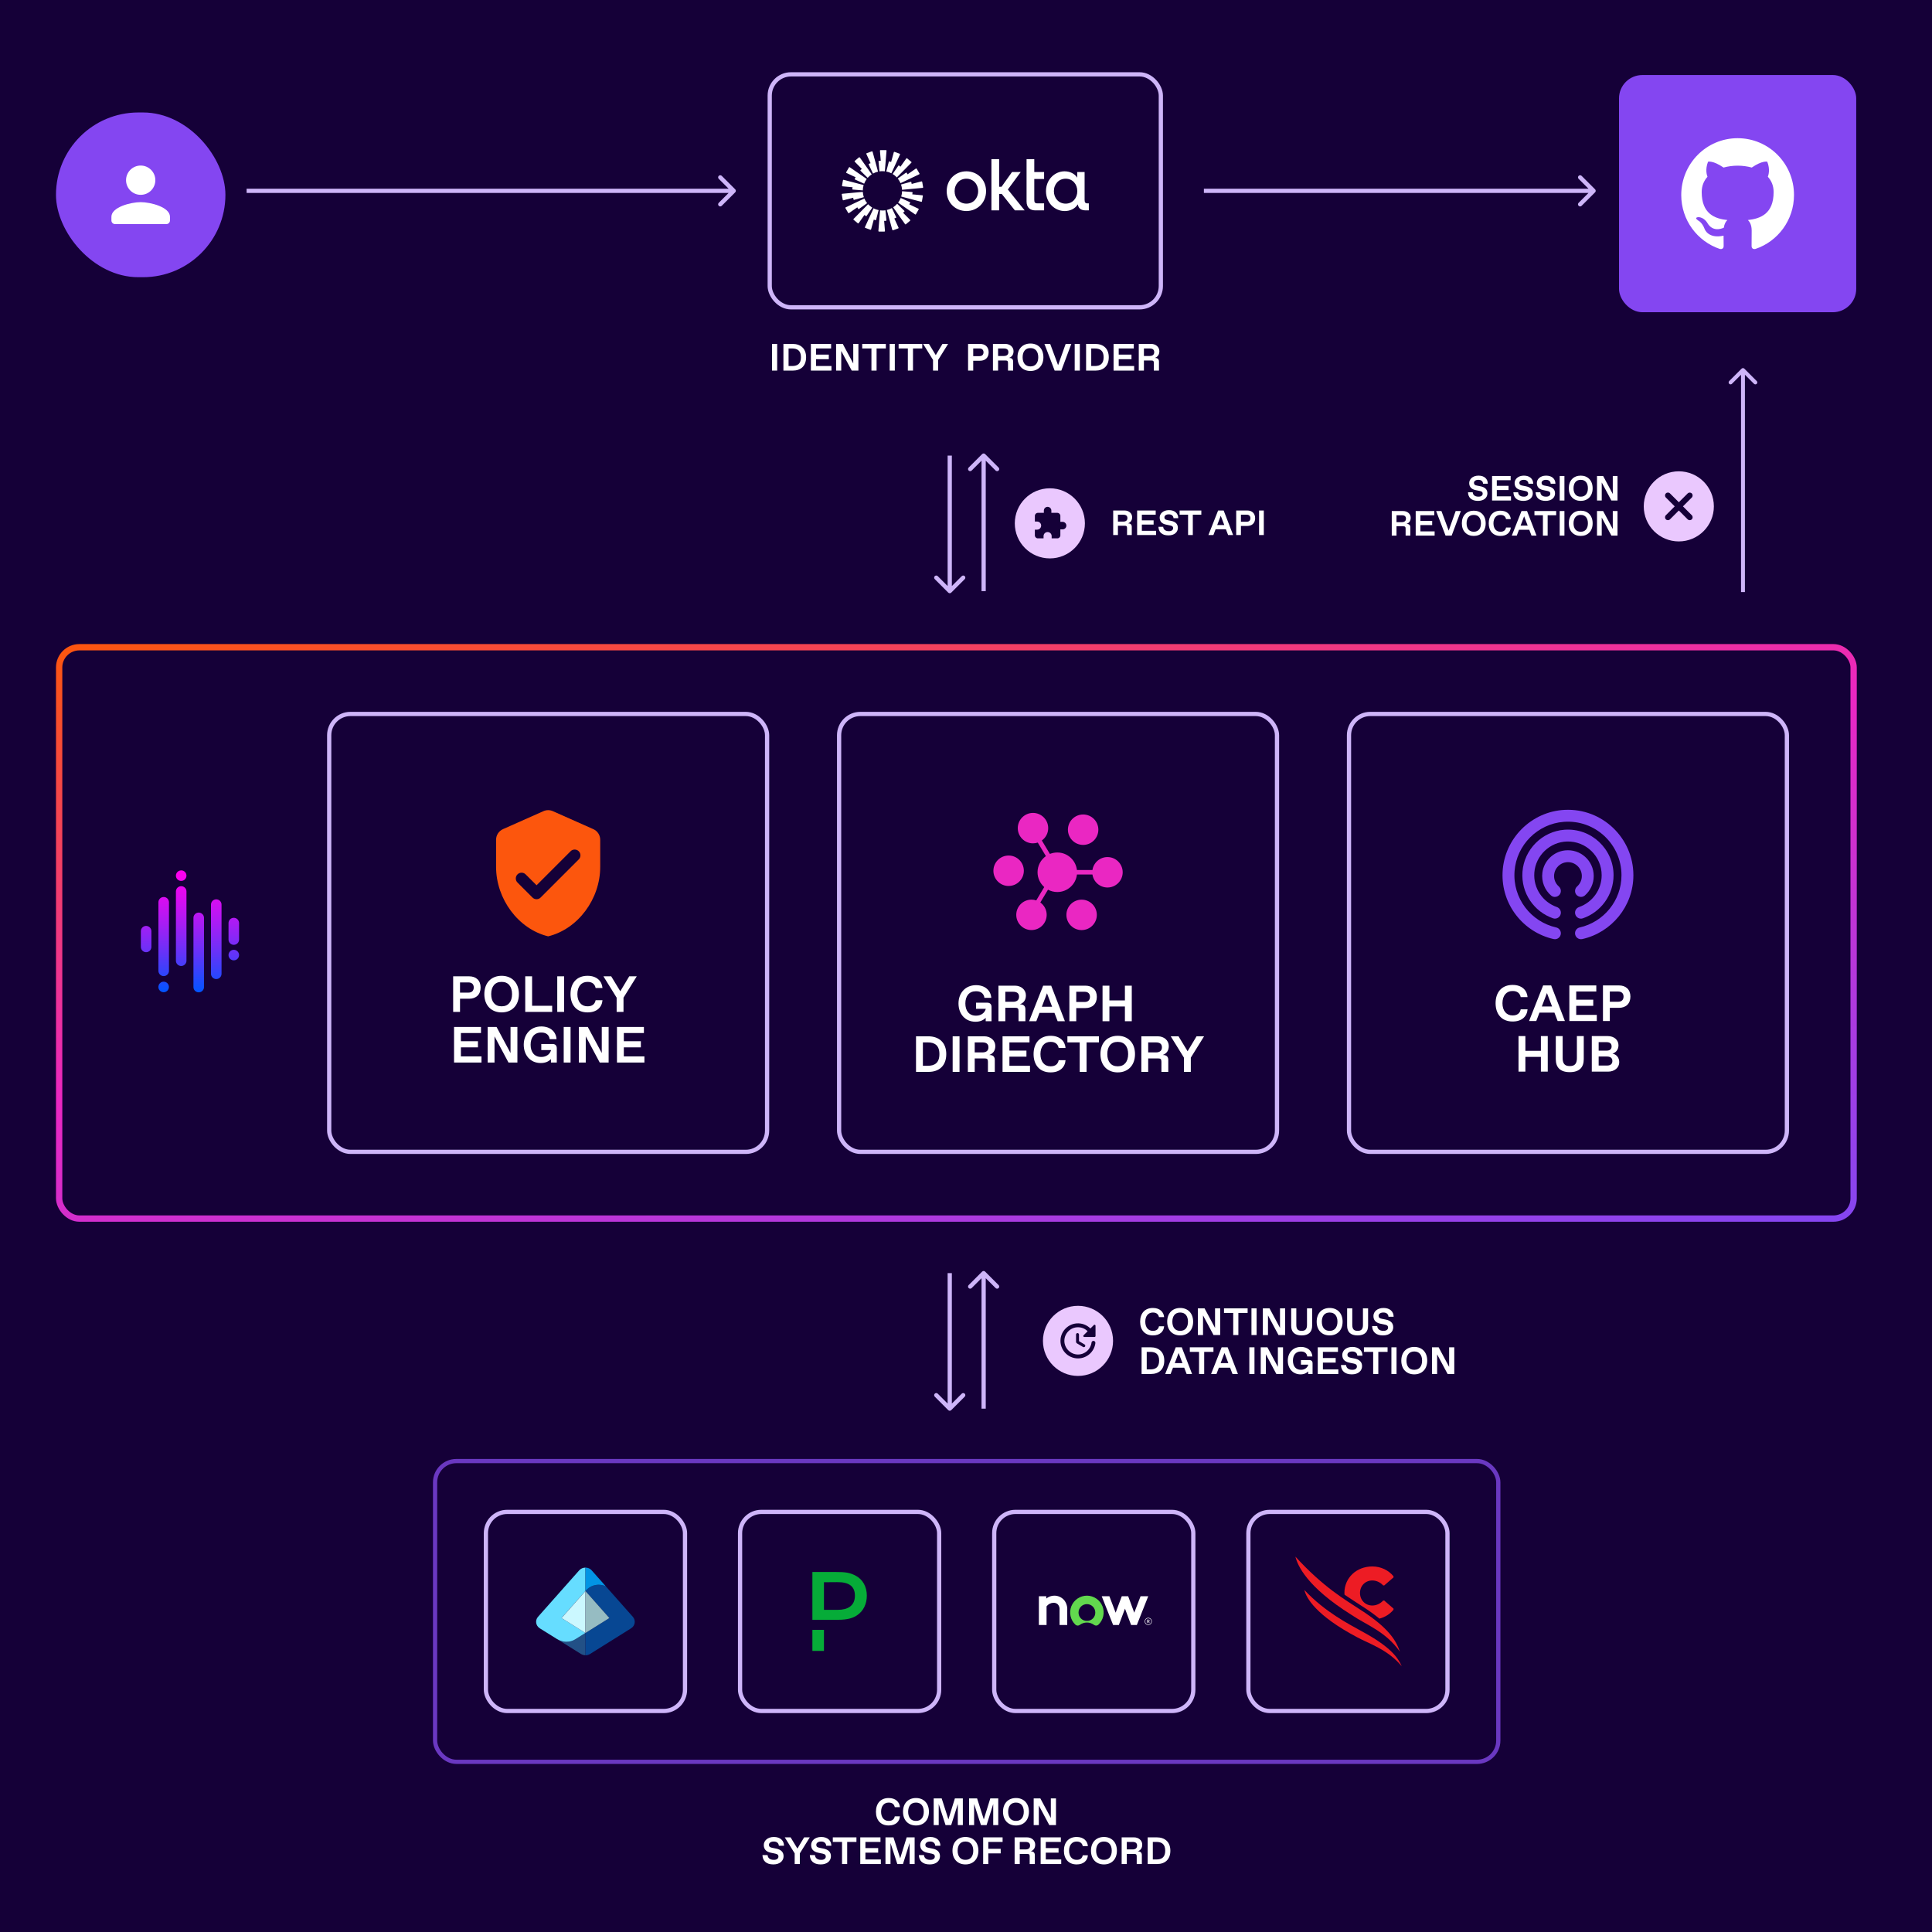
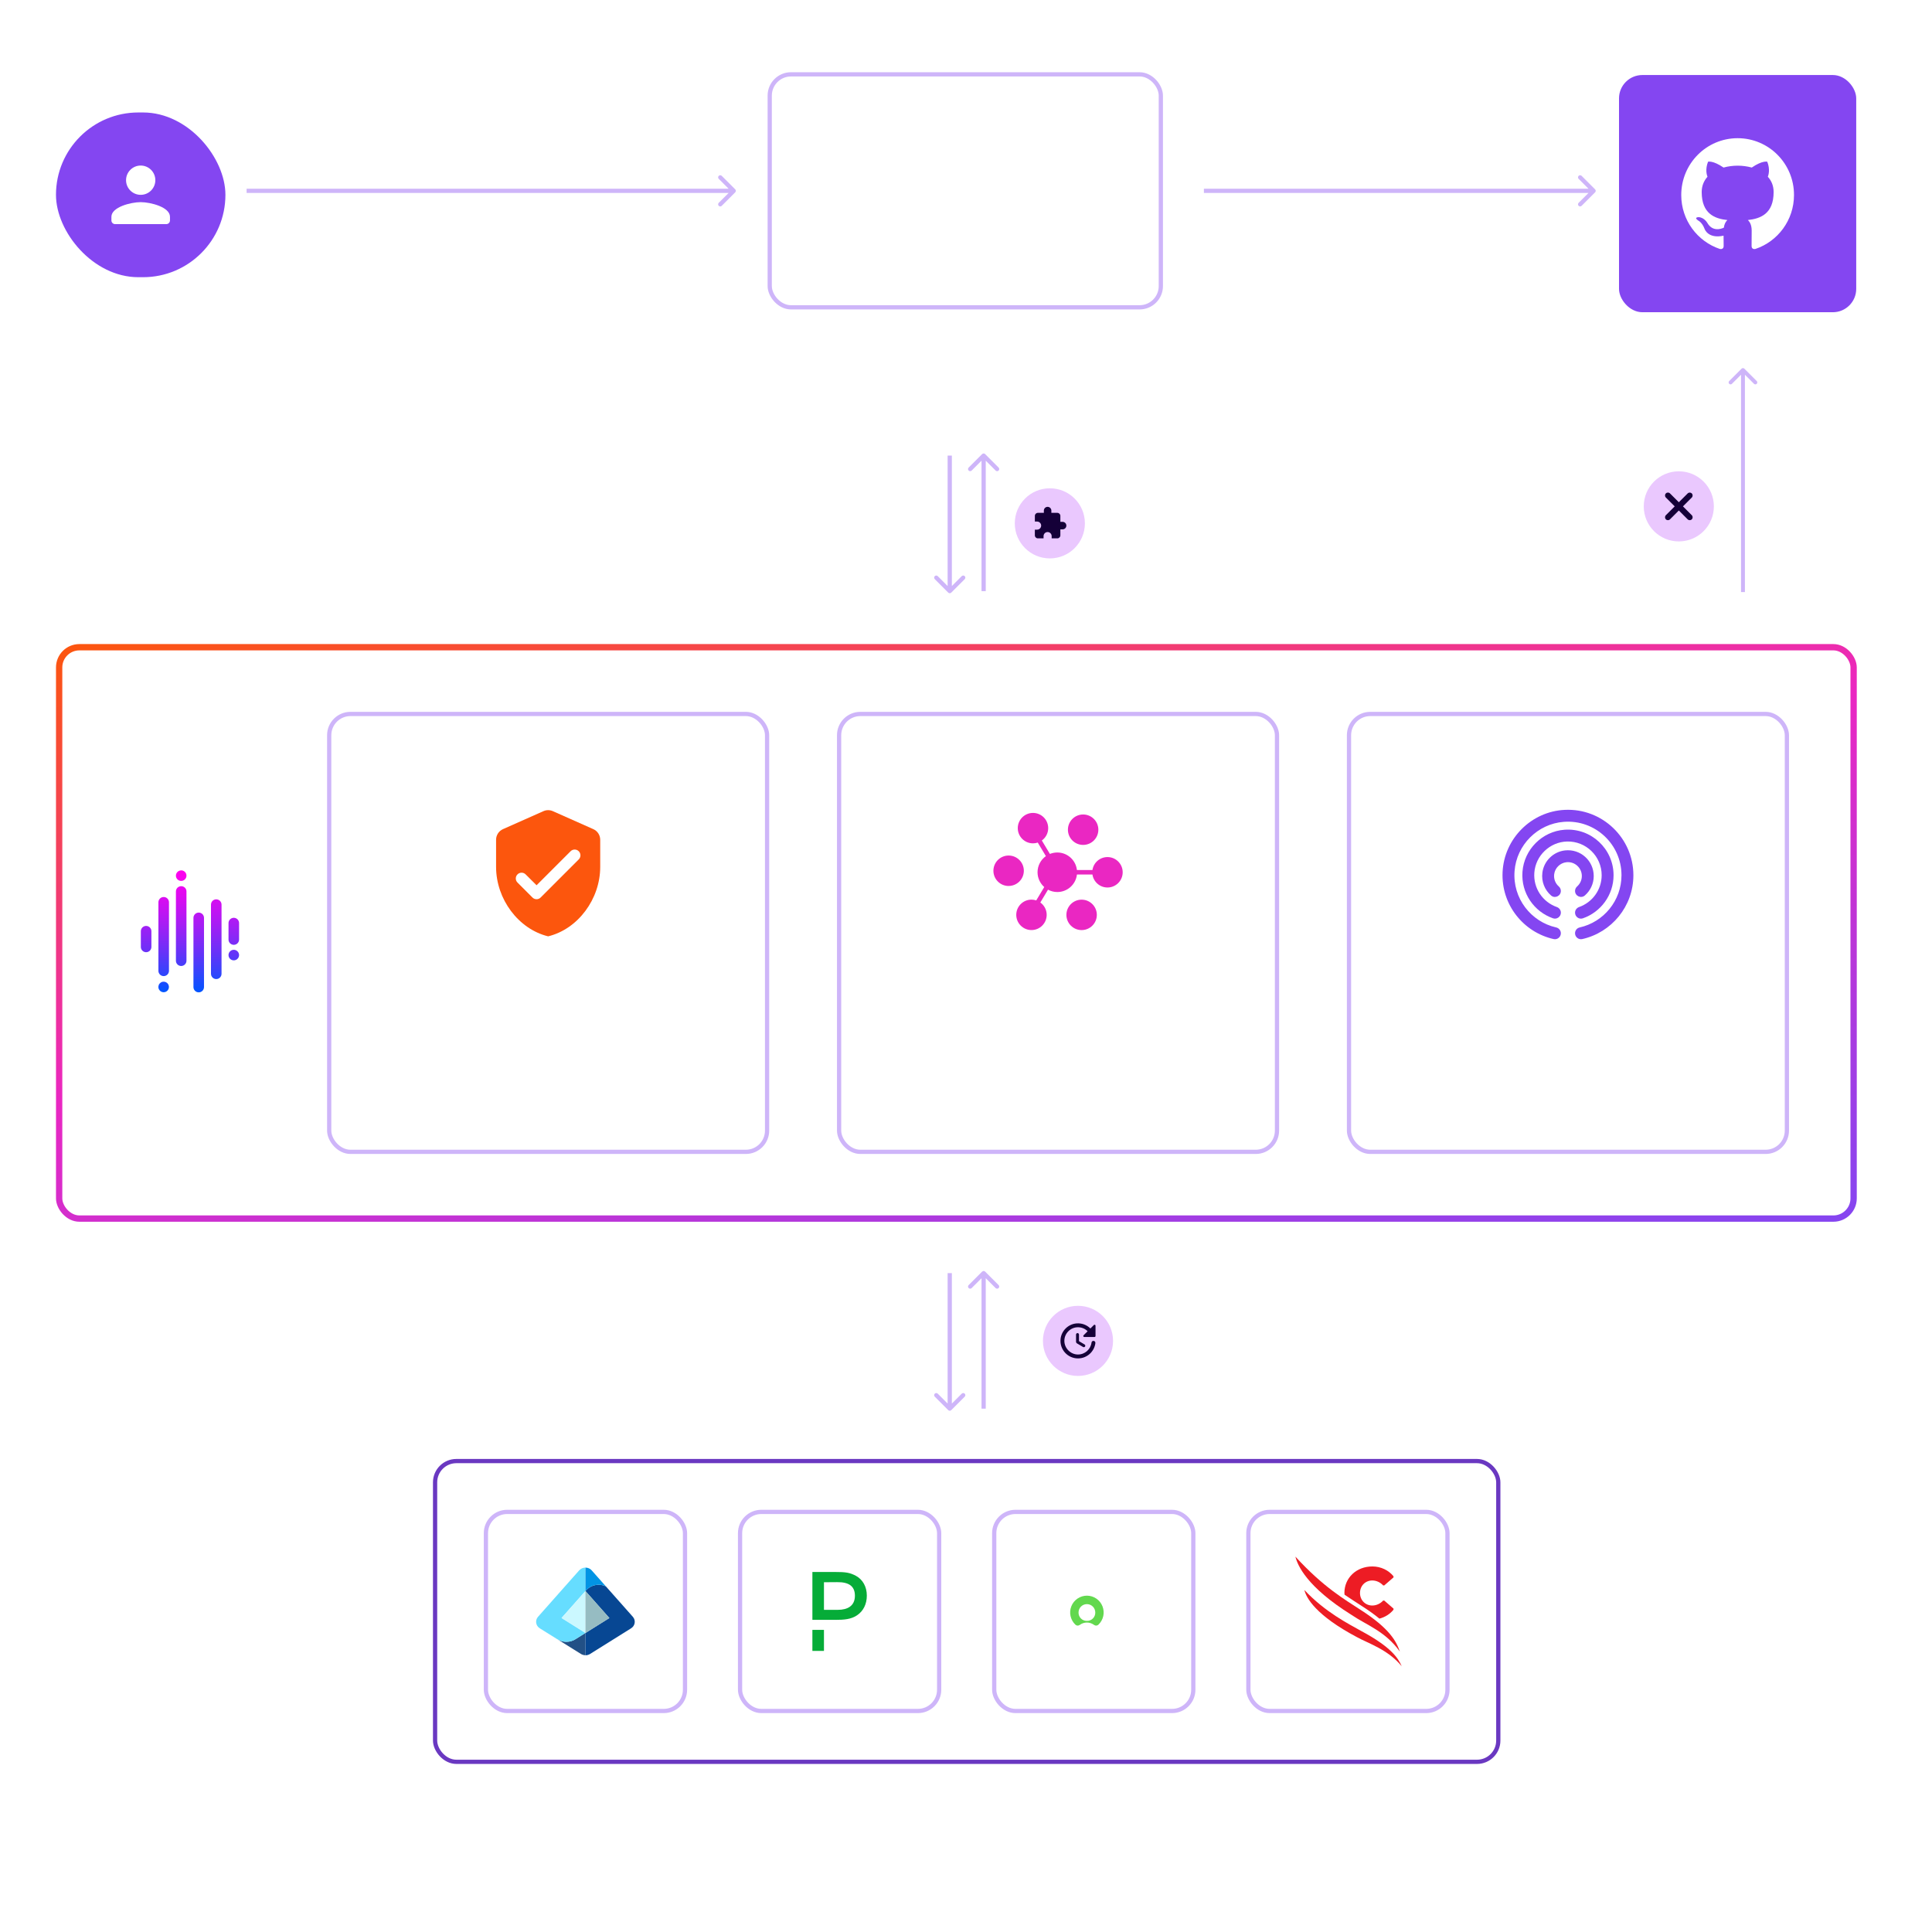
<svg xmlns="http://www.w3.org/2000/svg" width="496" height="496" viewBox="0 0 496 496" fill="none">
-   <rect width="496" height="496" fill="#150038" />
  <rect x="15.185" y="166.163" width="460.693" height="146.683" rx="5.189" stroke="url(#paint0_linear_1696_21650)" stroke-width="1.622" />
  <path d="M37.516 237.708C37.338 237.708 37.161 237.743 36.997 237.811C36.832 237.879 36.682 237.979 36.556 238.105C36.43 238.231 36.33 238.381 36.262 238.546C36.194 238.711 36.159 238.887 36.159 239.066V243.17C36.177 243.518 36.327 243.846 36.58 244.085C36.832 244.325 37.167 244.459 37.515 244.459C37.863 244.459 38.197 244.325 38.45 244.085C38.702 243.846 38.852 243.518 38.87 243.17V239.067C38.87 238.889 38.836 238.713 38.768 238.549C38.7 238.384 38.6 238.234 38.474 238.108C38.349 237.982 38.199 237.882 38.035 237.814C37.871 237.746 37.694 237.71 37.516 237.71V237.708ZM42.019 230.287C41.661 230.287 41.317 230.429 41.064 230.683C40.81 230.936 40.667 231.279 40.667 231.638V249.285C40.68 249.636 40.828 249.969 41.081 250.213C41.334 250.457 41.672 250.594 42.023 250.594C42.375 250.594 42.713 250.457 42.966 250.213C43.219 249.969 43.367 249.636 43.38 249.285V231.634C43.378 231.275 43.235 230.93 42.98 230.676C42.853 230.551 42.703 230.452 42.539 230.383C42.373 230.316 42.195 230.282 42.016 230.284L42.019 230.287ZM42.019 252.026C41.75 252.025 41.488 252.104 41.264 252.253C41.041 252.401 40.866 252.613 40.763 252.861C40.66 253.109 40.633 253.382 40.686 253.646C40.738 253.909 40.868 254.151 41.058 254.341C41.215 254.498 41.409 254.614 41.623 254.678C41.836 254.743 42.061 254.754 42.28 254.71C42.498 254.667 42.703 254.57 42.875 254.429C43.047 254.288 43.182 254.107 43.267 253.901C43.352 253.695 43.386 253.472 43.364 253.25C43.343 253.028 43.267 252.815 43.144 252.63C43.02 252.445 42.853 252.293 42.657 252.187C42.461 252.082 42.242 252.026 42.019 252.026ZM46.516 227.507C46.339 227.506 46.163 227.541 45.998 227.609C45.834 227.677 45.685 227.776 45.559 227.902C45.434 228.027 45.334 228.177 45.266 228.341C45.198 228.505 45.163 228.681 45.163 228.859V246.583C45.154 246.766 45.183 246.949 45.248 247.12C45.313 247.291 45.412 247.447 45.538 247.579C45.664 247.711 45.817 247.816 45.985 247.887C46.153 247.959 46.334 247.996 46.517 247.996C46.7 247.996 46.881 247.959 47.05 247.887C47.218 247.816 47.37 247.711 47.497 247.579C47.623 247.447 47.722 247.291 47.787 247.119C47.851 246.948 47.88 246.766 47.872 246.583V228.855C47.872 228.677 47.837 228.501 47.769 228.337C47.701 228.173 47.601 228.024 47.475 227.898C47.349 227.773 47.2 227.673 47.036 227.605C46.872 227.538 46.696 227.503 46.518 227.503L46.516 227.507ZM46.516 223.456C46.316 223.456 46.118 223.5 45.937 223.586C45.755 223.672 45.595 223.797 45.468 223.952C45.341 224.107 45.25 224.288 45.201 224.482C45.153 224.677 45.148 224.88 45.187 225.076C45.255 225.405 45.442 225.696 45.712 225.895C45.982 226.094 46.316 226.185 46.65 226.152C46.983 226.118 47.293 225.962 47.518 225.714C47.743 225.466 47.869 225.143 47.87 224.808C47.872 224.628 47.838 224.45 47.769 224.284C47.701 224.119 47.602 223.969 47.476 223.843C47.35 223.717 47.2 223.617 47.036 223.548C46.87 223.48 46.692 223.445 46.513 223.445L46.516 223.456ZM51.019 234.286C50.841 234.285 50.664 234.32 50.499 234.388C50.335 234.457 50.185 234.557 50.059 234.683C49.933 234.809 49.833 234.958 49.765 235.123C49.697 235.288 49.662 235.465 49.663 235.643V253.409C49.663 253.768 49.806 254.113 50.06 254.367C50.315 254.622 50.659 254.764 51.019 254.764C51.378 254.764 51.723 254.622 51.977 254.367C52.232 254.113 52.374 253.768 52.374 253.409V235.645C52.375 235.285 52.232 234.94 51.978 234.685C51.724 234.431 51.379 234.288 51.019 234.287V234.286ZM55.52 230.884C55.342 230.883 55.165 230.918 55.001 230.986C54.836 231.054 54.686 231.154 54.56 231.28C54.434 231.406 54.334 231.555 54.267 231.72C54.199 231.885 54.164 232.061 54.164 232.239V249.998C54.164 250.358 54.307 250.703 54.561 250.957C54.815 251.211 55.16 251.354 55.52 251.354C55.879 251.354 56.224 251.211 56.478 250.957C56.732 250.703 56.875 250.358 56.875 249.998V232.241C56.876 232.063 56.841 231.887 56.773 231.722C56.705 231.557 56.605 231.408 56.479 231.282C56.353 231.156 56.204 231.056 56.039 230.988C55.874 230.92 55.698 230.885 55.52 230.886V230.884ZM61.376 237.035V241.15C61.384 241.333 61.354 241.515 61.289 241.686C61.192 241.944 61.018 242.166 60.791 242.322C60.565 242.479 60.296 242.563 60.02 242.563C59.745 242.563 59.476 242.479 59.249 242.322C59.023 242.166 58.849 241.944 58.752 241.686C58.687 241.515 58.658 241.333 58.667 241.15V237.037C58.658 236.854 58.688 236.672 58.752 236.501C58.817 236.33 58.916 236.173 59.042 236.041C59.169 235.91 59.321 235.805 59.489 235.732C59.657 235.66 59.838 235.624 60.02 235.624C60.203 235.624 60.384 235.66 60.553 235.732C60.721 235.804 60.873 235.909 61.001 236.041C61.127 236.174 61.224 236.33 61.289 236.501C61.354 236.672 61.384 236.854 61.376 237.037V237.035ZM60.022 243.839C59.788 243.838 59.557 243.898 59.352 244.014C59.148 244.129 58.977 244.296 58.856 244.497C58.735 244.698 58.668 244.927 58.663 245.162C58.657 245.396 58.712 245.628 58.822 245.835C58.933 246.042 59.095 246.217 59.294 246.343C59.492 246.468 59.719 246.54 59.954 246.551C60.188 246.563 60.422 246.513 60.631 246.407C60.841 246.301 61.019 246.143 61.149 245.948C61.323 245.687 61.4 245.373 61.369 245.062C61.337 244.75 61.198 244.459 60.975 244.238C60.721 243.984 60.377 243.84 60.017 243.839H60.022Z" fill="url(#paint1_linear_1696_21650)" />
  <rect x="84.515" y="183.295" width="112.418" height="112.418" rx="5.456" stroke="#CEB5F9" stroke-width="1.087" stroke-miterlimit="16" />
  <path d="M139.522 208.246L129.126 212.865C128.056 213.34 127.358 214.41 127.358 215.583V222.564C127.358 230.807 133.062 238.515 140.725 240.386C148.389 238.515 154.092 230.807 154.092 222.564V215.583C154.092 214.41 153.394 213.34 152.325 212.865L141.928 208.246C141.171 207.905 140.28 207.905 139.522 208.246ZM136.7 230.42L132.854 226.574C132.274 225.994 132.274 225.059 132.854 224.48C133.433 223.9 134.369 223.9 134.948 224.48L137.755 227.272L146.488 218.539C147.067 217.959 148.003 217.959 148.582 218.539C149.161 219.118 149.161 220.054 148.582 220.633L138.795 230.42C138.23 231 137.28 231 136.7 230.42Z" fill="#FC560D" />
  <path d="M118.101 259.783H116.339V250.648H120.45C122.211 250.648 123.386 251.692 123.386 253.519C123.386 255.346 122.211 256.403 120.45 256.403H118.101V259.783ZM118.101 252.214V254.837H120.254C121.167 254.837 121.624 254.302 121.624 253.519C121.624 252.736 121.167 252.214 120.254 252.214H118.101ZM128.78 259.913C126.17 259.913 124.343 258.152 124.343 255.215C124.343 252.279 126.17 250.517 128.78 250.517C131.39 250.517 133.217 252.279 133.217 255.215C133.217 258.152 131.39 259.913 128.78 259.913ZM128.715 258.347H128.845C130.476 258.347 131.455 257.173 131.455 255.215C131.455 253.258 130.476 252.083 128.845 252.083H128.715C127.083 252.083 126.105 253.258 126.105 255.215C126.105 257.173 127.083 258.347 128.715 258.347ZM141.759 259.783H134.843V250.648H136.605V258.217H141.759V259.783ZM144.824 259.783H143.063V250.648H144.824V259.783ZM150.838 259.913C148.032 259.913 146.466 258.021 146.466 255.215C146.466 252.41 148.032 250.517 150.838 250.517C153.252 250.517 154.544 251.927 154.675 253.649H152.913C152.717 252.658 152.013 252.083 150.903 252.083H150.773C149.272 252.083 148.228 253.258 148.228 255.215C148.228 257.173 149.272 258.347 150.773 258.347H150.903C152.013 258.347 152.717 257.799 152.913 256.781H154.675C154.544 258.569 153.252 259.913 150.838 259.913ZM160.071 259.783H158.309V256.129L154.916 250.648H156.913L159.249 254.485L161.545 250.648H163.477L160.071 256.129V259.783ZM123.615 272.783H116.568V263.648H123.485V265.214H118.33V267.315H122.702V268.881H118.33V271.217H123.615V272.783ZM131.068 270.342V263.648H132.83V272.783H130.546L126.958 266.062V272.783H125.196V263.648H127.48L131.068 270.342ZM138.833 272.913C136.158 272.913 134.461 270.891 134.461 268.215C134.461 265.54 136.223 263.517 138.964 263.517C141.313 263.517 142.748 264.888 142.878 266.78H141.117C140.986 265.801 140.334 265.083 139.029 265.083H138.898C137.202 265.083 136.223 266.323 136.223 268.215C136.223 270.108 137.202 271.347 138.898 271.347H139.029C140.151 271.347 141.143 270.734 141.443 269.677L141.469 269.586H138.964V268.02H141.834C142.552 268.02 142.944 268.411 142.944 269.129V272.783H141.443V271.895C140.908 272.47 140.073 272.913 138.833 272.913ZM146.481 272.783H144.719V263.648H146.481V272.783ZM154.491 270.342V263.648H156.253V272.783H153.969L150.381 266.062V272.783H148.619V263.648H150.903L154.491 270.342ZM165.44 272.783H158.393V263.648H165.31V265.214H160.155V267.315H164.527V268.881H160.155V271.217H165.44V272.783Z" fill="white" />
  <rect x="215.422" y="183.295" width="112.418" height="112.418" rx="5.456" stroke="#CEB5F9" stroke-width="1.087" />
  <path fill-rule="evenodd" clip-rule="evenodd" d="M280.465 224.528C280.746 226.404 282.361 227.846 284.32 227.846C286.477 227.846 288.226 226.098 288.226 223.94C288.226 221.783 286.477 220.034 284.32 220.034C282.361 220.034 280.746 221.477 280.465 223.353H276.476C276.189 220.826 274.044 218.86 271.44 218.86C270.764 218.86 270.125 218.994 269.538 219.23L267.47 215.777C268.46 215.069 269.104 213.913 269.104 212.605C269.104 210.448 267.355 208.699 265.198 208.699C263.041 208.699 261.292 210.448 261.292 212.605C261.292 214.762 263.041 216.511 265.198 216.511C265.626 216.511 266.041 216.441 266.424 216.313L268.511 219.792C267.215 220.711 266.366 222.217 266.366 223.928C266.366 225.44 267.036 226.8 268.089 227.732L266.034 231.159C265.645 231.031 265.236 230.961 264.809 230.961C262.651 230.961 260.903 232.71 260.903 234.867C260.903 237.025 262.651 238.773 264.809 238.773C266.966 238.773 268.715 237.025 268.715 234.867C268.715 233.559 268.07 232.404 267.081 231.695L269.053 228.408C269.768 228.791 270.579 229.008 271.447 229.008C274.051 229.008 276.195 227.042 276.482 224.515H280.471L280.465 224.528ZM278.072 216.913C275.914 216.913 274.165 215.164 274.165 213.007C274.165 210.85 275.914 209.101 278.072 209.101C280.229 209.101 281.978 210.85 281.978 213.007C281.978 215.164 280.229 216.913 278.072 216.913ZM258.943 227.451C261.1 227.451 262.849 225.702 262.849 223.545C262.849 221.387 261.1 219.639 258.943 219.639C256.786 219.639 255.037 221.394 255.037 223.551C255.037 225.708 256.786 227.457 258.943 227.457V227.451ZM281.588 234.874C281.588 232.716 279.84 230.968 277.682 230.968C275.525 230.968 273.776 232.716 273.776 234.874C273.776 237.031 275.525 238.78 277.682 238.78C279.84 238.78 281.588 237.031 281.588 234.874Z" fill="#EA27C2" />
  <path d="M250.445 262.313C247.77 262.313 246.074 260.291 246.074 257.615C246.074 254.94 247.835 252.918 250.576 252.918C252.925 252.918 254.36 254.288 254.491 256.18H252.729C252.598 255.201 251.946 254.484 250.641 254.484H250.51C248.814 254.484 247.835 255.723 247.835 257.615C247.835 259.508 248.814 260.747 250.51 260.747H250.641C251.763 260.747 252.755 260.134 253.055 259.077L253.081 258.986H250.576V257.42H253.447C254.164 257.42 254.556 257.811 254.556 258.529V262.183H253.055V261.295C252.52 261.87 251.685 262.313 250.445 262.313ZM258.093 262.183H256.332V253.048H260.573C262.139 253.048 263.378 254.092 263.378 255.528C263.378 256.689 262.869 257.446 261.825 257.837C262.817 257.837 263.248 258.307 263.248 259.129V262.183H261.486V259.573C261.486 258.92 261.29 258.725 260.638 258.725H258.093V262.183ZM258.093 254.614V257.185H260.051C261.095 257.185 261.617 256.715 261.617 255.867C261.617 255.019 261.095 254.614 260.051 254.614H258.093ZM273.395 262.183H271.529L270.707 260.03H266.871L266.049 262.183H264.195L267.81 253.048H269.872L273.395 262.183ZM268.789 255.006L267.471 258.464H270.107L268.789 255.006ZM276.304 262.183H274.542V253.048H278.653C280.415 253.048 281.589 254.092 281.589 255.919C281.589 257.746 280.415 258.803 278.653 258.803H276.304V262.183ZM276.304 254.614V257.237H278.457C279.371 257.237 279.828 256.702 279.828 255.919C279.828 255.136 279.371 254.614 278.457 254.614H276.304ZM284.817 262.183H283.055V253.048H284.817V256.833H288.797V253.048H290.559V262.183H288.797V258.398H284.817V262.183ZM238.368 275.183H235.17V266.048H238.302C241.043 266.048 242.935 267.614 242.935 270.615C242.935 273.617 241.108 275.183 238.368 275.183ZM236.932 267.614V273.617H238.172C239.934 273.617 241.173 272.899 241.173 270.615C241.173 268.332 239.934 267.614 238.172 267.614H236.932ZM246.337 275.183H244.575V266.048H246.337V275.183ZM250.237 275.183H248.475V266.048H252.716C254.282 266.048 255.522 267.092 255.522 268.528C255.522 269.689 255.013 270.446 253.969 270.837C254.961 270.837 255.391 271.307 255.391 272.129V275.183H253.63V272.573C253.63 271.92 253.434 271.725 252.781 271.725H250.237V275.183ZM250.237 267.614V270.185H252.194C253.238 270.185 253.76 269.715 253.76 268.867C253.76 268.019 253.238 267.614 252.194 267.614H250.237ZM264.43 275.183H257.383V266.048H264.299V267.614H259.145V269.715H263.516V271.281H259.145V273.617H264.43V275.183ZM269.721 275.313C266.915 275.313 265.349 273.421 265.349 270.615C265.349 267.81 266.915 265.918 269.721 265.918C272.135 265.918 273.427 267.327 273.557 269.05H271.795C271.6 268.058 270.895 267.484 269.786 267.484H269.655C268.155 267.484 267.111 268.658 267.111 270.615C267.111 272.573 268.155 273.747 269.655 273.747H269.786C270.895 273.747 271.6 273.199 271.795 272.181H273.557C273.427 273.969 272.135 275.313 269.721 275.313ZM278.952 275.183H277.19V267.614H274.032V266.048H282.123V267.614H278.952V275.183ZM286.951 275.313C284.341 275.313 282.514 273.552 282.514 270.615C282.514 267.679 284.341 265.918 286.951 265.918C289.561 265.918 291.388 267.679 291.388 270.615C291.388 273.552 289.561 275.313 286.951 275.313ZM286.886 273.747H287.017C288.648 273.747 289.627 272.573 289.627 270.615C289.627 268.658 288.648 267.484 287.017 267.484H286.886C285.255 267.484 284.276 268.658 284.276 270.615C284.276 272.573 285.255 273.747 286.886 273.747ZM294.776 275.183H293.015V266.048H297.256C298.822 266.048 300.061 267.092 300.061 268.528C300.061 269.689 299.552 270.446 298.508 270.837C299.5 270.837 299.931 271.307 299.931 272.129V275.183H298.169V272.573C298.169 271.92 297.973 271.725 297.321 271.725H294.776V275.183ZM294.776 267.614V270.185H296.734C297.778 270.185 298.3 269.715 298.3 268.867C298.3 268.019 297.778 267.614 296.734 267.614H294.776ZM305.715 275.183H303.953V271.529L300.56 266.048H302.557L304.893 269.885L307.19 266.048H309.121L305.715 271.529V275.183Z" fill="white" />
  <rect x="346.327" y="183.295" width="112.418" height="112.418" rx="5.456" stroke="#CEB5F9" stroke-width="1.087" stroke-miterlimit="16" />
  <g clip-path="url(#clip0_1696_21650)">
    <path d="M401.778 218.326C398.792 218.66 396.366 221.032 395.976 224.013C395.668 226.362 396.603 228.516 398.211 229.908C399.191 230.754 400.716 230.026 400.716 228.73C400.716 228.284 400.518 227.867 400.184 227.572C399.342 226.828 398.848 225.696 399.001 224.456C399.197 222.842 400.51 221.544 402.126 221.36C404.275 221.119 406.103 222.801 406.103 224.901C406.103 225.958 405.639 226.905 404.906 227.559C404.568 227.859 404.359 228.279 404.359 228.73C404.359 230.038 405.902 230.746 406.887 229.886C408.277 228.671 409.157 226.887 409.157 224.901C409.157 221.002 405.769 217.881 401.78 218.326H401.778Z" fill="#8446F1" />
    <path d="M401.64 213.019C395.912 213.449 391.29 218.077 390.862 223.804C390.455 229.297 393.861 234.073 398.702 235.756C399.69 236.099 400.719 235.353 400.719 234.307C400.719 233.648 400.291 233.075 399.67 232.856C396.103 231.599 393.599 228.068 393.909 224.013C394.245 219.64 397.901 216.165 402.284 216.04C407.172 215.9 411.194 219.836 411.194 224.693C411.194 228.46 408.773 231.672 405.407 232.859C404.786 233.078 404.359 233.65 404.359 234.31C404.359 235.351 405.382 236.102 406.365 235.761C410.949 234.172 414.248 229.812 414.248 224.695C414.248 217.942 408.5 212.504 401.64 213.019Z" fill="#8446F1" />
    <path d="M401.72 207.915C393.121 208.322 386.152 215.304 385.755 223.906C385.37 232.253 391.115 239.352 398.864 241.088C399.816 241.302 400.717 240.569 400.717 239.594C400.717 238.876 400.216 238.26 399.516 238.103C393.055 236.649 388.3 230.634 388.832 223.628C389.341 216.916 394.753 211.501 401.466 210.99C409.528 210.374 416.283 216.761 416.283 224.695C416.283 231.24 411.684 236.73 405.546 238.105C404.851 238.26 404.358 238.879 404.358 239.594C404.358 240.572 405.264 241.302 406.216 241.088C413.715 239.406 419.338 232.696 419.338 224.695C419.338 215.159 411.355 207.456 401.72 207.915Z" fill="#8446F1" />
  </g>
  <path d="M388.334 262.251C385.529 262.251 383.963 260.359 383.963 257.553C383.963 254.748 385.529 252.856 388.334 252.856C390.749 252.856 392.04 254.265 392.171 255.988H390.409C390.214 254.996 389.509 254.422 388.4 254.422H388.269C386.768 254.422 385.724 255.596 385.724 257.553C385.724 259.511 386.768 260.685 388.269 260.685H388.4C389.509 260.685 390.214 260.137 390.409 259.119H392.171C392.04 260.907 390.749 262.251 388.334 262.251ZM401.752 262.121H399.886L399.064 259.968H395.227L394.405 262.121H392.552L396.167 252.986H398.229L401.752 262.121ZM397.145 254.944L395.827 258.402H398.463L397.145 254.944ZM409.946 262.121H402.899V252.986H409.815V254.552H404.661V256.653H409.032V258.219H404.661V260.555H409.946V262.121ZM413.288 262.121H411.526V252.986H415.637C417.399 252.986 418.573 254.03 418.573 255.857C418.573 257.684 417.399 258.741 415.637 258.741H413.288V262.121ZM413.288 254.552V257.175H415.441C416.355 257.175 416.812 256.64 416.812 255.857C416.812 255.074 416.355 254.552 415.441 254.552H413.288ZM391.611 275.121H389.849V265.986H391.611V269.77H395.591V265.986H397.353V275.121H395.591V271.336H391.611V275.121ZM403.007 275.251C400.527 275.251 399.418 274.012 399.418 271.924V265.986H401.18V271.663C401.18 273.098 401.767 273.685 402.941 273.685H403.072C404.246 273.685 404.834 273.098 404.834 271.663V265.986H406.595V271.924C406.595 274.012 405.486 275.251 403.007 275.251ZM412.835 275.121H408.659V265.986H412.705C414.466 265.986 415.51 267.043 415.51 268.348C415.51 269.457 414.858 270.227 413.97 270.488C414.923 270.684 415.706 271.454 415.706 272.694C415.706 274.064 414.531 275.121 412.835 275.121ZM410.421 267.552V269.731H412.444C413.292 269.731 413.748 269.353 413.748 268.635C413.748 267.917 413.292 267.552 412.444 267.552H410.421ZM410.421 271.245V273.555H412.574C413.422 273.555 413.944 273.176 413.944 272.393C413.944 271.61 413.422 271.245 412.574 271.245H410.421Z" fill="white" />
  <path d="M188.753 49.377C188.965 49.165 188.965 48.821 188.753 48.608L185.293 45.148C185.081 44.935 184.736 44.935 184.524 45.148C184.312 45.36 184.312 45.705 184.524 45.917L187.6 48.993L184.524 52.069C184.312 52.281 184.312 52.625 184.524 52.837C184.736 53.05 185.081 53.05 185.293 52.837L188.753 49.377ZM63.31 49.536H188.369V48.449H63.31V49.536Z" fill="#CEB5F9" />
  <g clip-path="url(#clip1_1696_21650)">
    <path d="M273.587 52.281C271.815 52.281 270.566 50.898 270.566 49.08C270.566 47.262 271.815 45.879 273.587 45.879C275.359 45.879 276.573 47.262 276.573 49.08C276.573 50.898 275.341 52.281 273.587 52.281ZM273.302 54.186C274.731 54.186 275.945 53.628 276.712 52.461C276.857 53.594 277.676 54.006 278.71 54.006H279.535V52.211H279.181C278.594 52.211 278.449 51.926 278.449 51.258V44.16H276.555V45.618C275.91 44.595 274.696 43.98 273.302 43.98C270.816 43.98 268.533 46.065 268.533 49.08C268.533 52.095 270.822 54.18 273.302 54.18V54.186ZM263.549 51.723C263.549 53.338 264.548 54.006 265.745 54.006H268.051V52.211H266.372C265.675 52.211 265.53 51.944 265.53 51.258V45.955H268.051V44.16H265.53V40.854H263.549V51.723ZM254.527 54.006H256.508V49.783H257.171L260.546 54.006H263.049L258.745 48.65L262.05 44.16H259.819L257.118 47.953H256.508V40.854H254.527V54.006ZM248.097 43.98C245.326 43.98 243.043 46.065 243.043 49.08C243.043 52.095 245.332 54.18 248.097 54.18C250.862 54.18 253.151 52.095 253.151 49.08C253.151 46.065 250.862 43.98 248.097 43.98ZM248.097 52.281C246.325 52.281 245.076 50.898 245.076 49.08C245.076 47.262 246.325 45.879 248.097 45.879C249.869 45.879 251.118 47.262 251.118 49.08C251.118 50.898 249.869 52.281 248.097 52.281Z" fill="white" />
    <path d="M227.597 38.682L227.167 43.98C226.964 43.956 226.761 43.945 226.552 43.945C226.29 43.945 226.035 43.962 225.785 44.003L225.541 41.435C225.535 41.354 225.599 41.284 225.68 41.284H226.116L225.907 38.688C225.901 38.606 225.965 38.537 226.04 38.537H227.464C227.545 38.537 227.609 38.606 227.597 38.688V38.682ZM224.007 38.943C223.984 38.868 223.903 38.821 223.827 38.85L222.491 39.338C222.416 39.367 222.381 39.454 222.416 39.524L223.502 41.894L223.089 42.045C223.014 42.074 222.979 42.161 223.014 42.231L224.123 44.56C224.524 44.34 224.96 44.171 225.419 44.067L224.013 38.943H224.007ZM220.731 40.419L223.804 44.752C223.415 45.008 223.06 45.31 222.758 45.658L220.917 43.846C220.859 43.788 220.865 43.695 220.923 43.643L221.26 43.364L219.43 41.511C219.372 41.453 219.377 41.36 219.441 41.307L220.528 40.395C220.592 40.343 220.679 40.355 220.725 40.419H220.731ZM218.152 42.928C218.088 42.882 217.995 42.905 217.954 42.975L217.246 44.206C217.205 44.276 217.234 44.363 217.304 44.398L219.662 45.513L219.441 45.891C219.401 45.961 219.43 46.053 219.505 46.083L221.852 47.157C222.021 46.721 222.247 46.315 222.526 45.949L218.152 42.928ZM216.415 46.274C216.427 46.193 216.508 46.146 216.583 46.164L221.724 47.506C221.591 47.941 221.515 48.4 221.504 48.877L218.93 48.667C218.849 48.662 218.791 48.586 218.808 48.505L218.884 48.075L216.287 47.831C216.206 47.825 216.154 47.75 216.165 47.668L216.409 46.268L216.415 46.274ZM216.223 49.748C216.142 49.754 216.09 49.829 216.101 49.911L216.351 51.311C216.363 51.392 216.444 51.438 216.519 51.421L219.041 50.764L219.116 51.194C219.128 51.276 219.209 51.322 219.285 51.305L221.771 50.619C221.626 50.19 221.533 49.73 221.509 49.26L216.217 49.748H216.223ZM217.048 53.431C217.007 53.361 217.036 53.274 217.106 53.239L221.904 50.962C222.084 51.392 222.328 51.793 222.619 52.153L220.516 53.652C220.452 53.698 220.359 53.681 220.319 53.611L220.098 53.228L217.954 54.709C217.89 54.755 217.797 54.732 217.757 54.662L217.042 53.431H217.048ZM222.863 52.432L219.128 56.213C219.07 56.272 219.075 56.364 219.139 56.417L220.231 57.329C220.295 57.381 220.382 57.369 220.429 57.306L221.939 55.179L222.276 55.464C222.34 55.516 222.433 55.505 222.479 55.435L223.943 53.309C223.548 53.065 223.182 52.769 222.869 52.432H222.863ZM222.125 58.502C222.05 58.473 222.015 58.386 222.05 58.316L224.263 53.483C224.669 53.692 225.111 53.849 225.57 53.936L224.919 56.434C224.902 56.51 224.815 56.556 224.739 56.527L224.327 56.376L223.635 58.891C223.612 58.967 223.531 59.013 223.455 58.984L222.119 58.496L222.125 58.502ZM225.936 54L225.506 59.298C225.5 59.379 225.564 59.449 225.64 59.449H227.063C227.144 59.449 227.208 59.379 227.196 59.298L226.987 56.701H227.423C227.504 56.701 227.568 56.632 227.562 56.55L227.318 53.983C227.069 54.023 226.813 54.041 226.552 54.041C226.342 54.041 226.139 54.029 225.936 54ZM231.059 39.658C231.094 39.582 231.059 39.501 230.984 39.472L229.648 38.984C229.572 38.955 229.491 39.001 229.468 39.077L228.776 41.592L228.364 41.441C228.288 41.412 228.207 41.459 228.184 41.534L227.533 44.032C227.998 44.125 228.434 44.282 228.84 44.485L231.059 39.658ZM233.975 41.766L230.24 45.548C229.927 45.211 229.566 44.915 229.166 44.671L230.63 42.545C230.676 42.481 230.769 42.464 230.833 42.516L231.17 42.8L232.68 40.674C232.727 40.61 232.819 40.599 232.878 40.651L233.97 41.563C234.034 41.615 234.034 41.708 233.981 41.766H233.975ZM235.997 44.741C236.073 44.706 236.096 44.619 236.055 44.549L235.341 43.317C235.3 43.248 235.207 43.23 235.143 43.271L233 44.752L232.779 44.375C232.738 44.305 232.645 44.282 232.581 44.334L230.478 45.833C230.769 46.193 231.007 46.594 231.193 47.024L235.991 44.746L235.997 44.741ZM236.752 46.669L236.996 48.069C237.008 48.151 236.955 48.22 236.874 48.232L231.582 48.726C231.559 48.249 231.466 47.796 231.321 47.366L233.807 46.681C233.883 46.658 233.964 46.71 233.975 46.791L234.051 47.221L236.572 46.565C236.648 46.547 236.729 46.594 236.741 46.675L236.752 46.669ZM236.514 51.81C236.59 51.828 236.671 51.781 236.682 51.7L236.926 50.3C236.938 50.218 236.886 50.149 236.804 50.137L234.208 49.893L234.283 49.463C234.295 49.382 234.243 49.312 234.161 49.301L231.588 49.092C231.576 49.568 231.501 50.027 231.367 50.462L236.508 51.804L236.514 51.81ZM235.143 55.005C235.102 55.075 235.009 55.092 234.946 55.052L230.571 52.031C230.85 51.665 231.077 51.258 231.245 50.823L233.592 51.897C233.668 51.932 233.697 52.019 233.656 52.089L233.435 52.467L235.794 53.582C235.863 53.617 235.892 53.704 235.852 53.774L235.143 55.005ZM229.293 53.222L232.366 57.555C232.413 57.619 232.506 57.631 232.564 57.578L233.65 56.666C233.714 56.614 233.714 56.521 233.662 56.463L231.832 54.61L232.169 54.331C232.233 54.279 232.233 54.186 232.175 54.128L230.333 52.316C230.025 52.664 229.677 52.972 229.288 53.222H229.293ZM229.264 59.124C229.189 59.153 229.108 59.106 229.084 59.031L227.679 53.907C228.137 53.803 228.573 53.634 228.974 53.413L230.083 55.743C230.118 55.818 230.083 55.906 230.008 55.929L229.596 56.08L230.682 58.45C230.717 58.525 230.682 58.607 230.606 58.636L229.27 59.124H229.264Z" fill="white" />
  </g>
  <rect x="197.611" y="19.087" width="100.41" height="59.811" rx="5.456" stroke="#CEB5F9" stroke-width="1.087" />
  <path d="M199.522 95.142H198.201V88.29H199.522V95.142ZM203.523 95.142H201.126V88.29H203.475C205.53 88.29 206.949 89.465 206.949 91.716C206.949 93.967 205.579 95.142 203.523 95.142ZM202.447 89.465V93.967H203.377C204.698 93.967 205.628 93.429 205.628 91.716C205.628 90.003 204.698 89.465 203.377 89.465H202.447ZM213.464 95.142H208.179V88.29H213.367V89.465H209.501V91.041H212.779V92.215H209.501V93.967H213.464V95.142ZM219.054 93.311V88.29H220.376V95.142H218.663L215.971 90.101V95.142H214.65V88.29H216.363L219.054 93.311ZM225.044 95.142H223.723V89.465H221.354V88.29H227.423V89.465H225.044V95.142ZM229.725 95.142H228.404V88.29H229.725V95.142ZM234.392 95.142H233.071V89.465H230.702V88.29H236.77V89.465H234.392V95.142ZM240.854 95.142H239.533V92.401L236.988 88.29H238.485L240.237 91.168L241.96 88.29H243.408L240.854 92.401V95.142ZM249.854 95.142H248.533V88.29H251.616C252.937 88.29 253.818 89.073 253.818 90.444C253.818 91.814 252.937 92.607 251.616 92.607H249.854V95.142ZM249.854 89.465V91.432H251.469C252.154 91.432 252.496 91.031 252.496 90.444C252.496 89.856 252.154 89.465 251.469 89.465H249.854ZM256.238 95.142H254.917V88.29H258.098C259.272 88.29 260.202 89.073 260.202 90.15C260.202 91.021 259.821 91.589 259.038 91.882C259.781 91.882 260.104 92.235 260.104 92.851V95.142H258.783V93.184C258.783 92.695 258.636 92.548 258.147 92.548H256.238V95.142ZM256.238 89.465V91.393H257.707C258.49 91.393 258.881 91.041 258.881 90.405C258.881 89.768 258.49 89.465 257.707 89.465H256.238ZM264.544 95.24C262.587 95.24 261.216 93.918 261.216 91.716C261.216 89.514 262.587 88.193 264.544 88.193C266.502 88.193 267.872 89.514 267.872 91.716C267.872 93.918 266.502 95.24 264.544 95.24ZM264.495 94.065H264.593C265.816 94.065 266.55 93.184 266.55 91.716C266.55 90.248 265.816 89.367 264.593 89.367H264.495C263.272 89.367 262.538 90.248 262.538 91.716C262.538 93.184 263.272 94.065 264.495 94.065ZM271.641 93.752L273.588 88.29H275.037L272.473 95.142H270.76L268.137 88.29H269.615L271.641 93.752ZM277.227 95.142H275.906V88.29H277.227V95.142ZM281.229 95.142H278.831V88.29H281.18C283.235 88.29 284.654 89.465 284.654 91.716C284.654 93.967 283.284 95.142 281.229 95.142ZM280.152 89.465V93.967H281.082C282.403 93.967 283.333 93.429 283.333 91.716C283.333 90.003 282.403 89.465 281.082 89.465H280.152ZM291.17 95.142H285.885V88.29H291.072V89.465H287.206V91.041H290.485V92.215H287.206V93.967H291.17V95.142ZM293.677 95.142H292.355V88.29H295.536C296.711 88.29 297.64 89.073 297.64 90.15C297.64 91.021 297.259 91.589 296.476 91.882C297.22 91.882 297.542 92.235 297.542 92.851V95.142H296.221V93.184C296.221 92.695 296.074 92.548 295.585 92.548H293.677V95.142ZM293.677 89.465V91.393H295.145C295.928 91.393 296.319 91.041 296.319 90.405C296.319 89.768 295.928 89.465 295.145 89.465H293.677Z" fill="white" />
  <path d="M409.507 49.377C409.719 49.165 409.719 48.821 409.507 48.608L406.047 45.148C405.834 44.936 405.49 44.936 405.278 45.148C405.065 45.36 405.065 45.705 405.278 45.917L408.354 48.993L405.278 52.069C405.065 52.281 405.065 52.625 405.278 52.837C405.49 53.05 405.834 53.05 406.047 52.837L409.507 49.377ZM309.075 49.536L409.122 49.536L409.122 48.449L309.075 48.449L309.075 49.536Z" fill="#CEB5F9" />
  <rect x="415.647" y="19.26" width="60.898" height="60.898" rx="6" fill="#8446F1" />
  <path fill-rule="evenodd" clip-rule="evenodd" d="M446.107 35.478C438.099 35.478 431.624 42 431.624 50.071C431.624 56.522 435.772 61.98 441.527 63.913C442.247 64.059 442.511 63.599 442.511 63.214C442.511 62.876 442.487 61.716 442.487 60.507C438.458 61.376 437.619 58.766 437.619 58.766C436.973 57.077 436.012 56.641 436.012 56.641C434.693 55.748 436.107 55.748 436.107 55.748C437.568 55.846 438.336 57.245 438.336 57.245C439.632 59.469 441.716 58.84 442.558 58.452C442.677 57.509 443.062 56.857 443.468 56.495C440.255 56.157 436.875 54.9 436.875 49.297C436.875 47.702 437.45 46.397 438.36 45.383C438.215 45.022 437.714 43.524 438.505 41.517C438.505 41.517 439.727 41.132 442.487 43.014C443.667 42.694 444.886 42.531 446.107 42.531C447.329 42.531 448.577 42.7 449.727 43.014C452.484 41.129 453.709 41.517 453.709 41.517C454.501 43.521 453.997 45.022 453.854 45.383C454.788 46.397 455.34 47.702 455.34 49.297C455.34 54.903 451.96 56.134 448.722 56.495C449.25 56.955 449.706 57.824 449.706 59.202C449.706 61.159 449.683 62.73 449.683 63.214C449.683 63.599 449.947 64.059 450.667 63.913C456.422 61.98 460.57 56.522 460.57 50.071C460.593 42 454.094 35.478 446.11 35.478L446.107 35.478Z" fill="white" />
  <rect x="14.372" y="28.875" width="43.499" height="42.289" rx="21.144" fill="#8446F1" />
  <path d="M36.121 50.019C38.197 50.019 39.88 48.336 39.88 46.26C39.88 44.184 38.197 42.501 36.121 42.501C34.044 42.501 32.361 44.184 32.361 46.26C32.361 48.336 34.044 50.019 36.121 50.019Z" fill="white" />
  <path d="M36.121 51.898C33.611 51.898 28.602 53.158 28.602 55.657V56.597C28.602 57.114 29.025 57.537 29.542 57.537H42.699C43.216 57.537 43.639 57.114 43.639 56.597V55.657C43.639 53.158 38.63 51.898 36.121 51.898Z" fill="white" />
  <rect x="111.699" y="375.099" width="272.955" height="77.21" rx="5.456" stroke="#6A38C1" stroke-width="1.087" stroke-miterlimit="16" />
  <rect x="124.749" y="388.149" width="51.111" height="51.111" rx="5.456" stroke="#CEB5F9" stroke-width="1.087" />
  <g clip-path="url(#clip2_1696_21650)">
    <path d="M142.987 420.782C143.536 421.12 144.437 421.5 145.408 421.5C146.28 421.5 147.096 421.246 147.772 420.81L150.304 419.22V424.947C149.896 424.947 149.502 424.834 149.151 424.623L143.001 420.782H142.987Z" fill="#225086" />
    <path d="M148.687 403.164L138.133 415.069C137.317 415.983 137.528 417.376 138.584 418.038C138.584 418.038 142.495 420.472 142.988 420.782C143.537 421.119 144.437 421.499 145.408 421.499C146.281 421.499 147.097 421.246 147.772 420.81L150.305 419.22L144.17 415.378L150.305 408.455V402.447C149.714 402.447 149.109 402.686 148.687 403.164Z" fill="#66DDFF" />
-     <path d="M144.17 415.393L144.24 415.435L150.305 419.235V408.47L144.17 415.393Z" fill="#CBF8FF" />
+     <path d="M144.17 415.393L144.24 415.435L150.305 419.235V408.47L144.17 415.393" fill="#CBF8FF" />
    <path d="M162.012 418.038C163.067 417.376 163.278 415.983 162.462 415.069L155.539 407.259C154.976 407.006 154.357 406.851 153.696 406.851C152.387 406.851 151.233 407.414 150.459 408.3L150.305 408.469L156.44 415.392L150.305 419.234V424.961C150.713 424.961 151.107 424.848 151.459 424.637L162.012 418.038Z" fill="#074793" />
    <path d="M150.305 402.447V408.469L150.459 408.3C151.233 407.414 152.401 406.851 153.696 406.851C154.357 406.851 154.99 407.006 155.539 407.259L151.909 403.164C151.501 402.686 150.896 402.447 150.305 402.447Z" fill="#0294E4" />
    <path d="M156.44 415.393L150.305 408.47V419.235L156.44 415.393Z" fill="#96BCC2" />
  </g>
  <rect x="189.997" y="388.149" width="51.111" height="51.111" rx="5.456" stroke="#CEB5F9" stroke-width="1.087" />
  <path d="M211.534 418.436H208.564V423.836H211.534V418.436Z" fill="#06AC38" />
  <path d="M219.75 404.563C218.156 403.714 217.05 403.573 214.44 403.573H208.564V415.864H211.534H211.92H214.414C216.741 415.864 218.477 415.722 220.007 414.707C221.679 413.601 222.54 411.762 222.54 409.641C222.54 407.34 221.473 405.501 219.75 404.563ZM215.096 413.292H211.534V406.208L214.89 406.183C217.95 406.144 219.48 407.224 219.48 409.667C219.48 412.29 217.59 413.292 215.096 413.292Z" fill="#06AC38" />
  <rect x="255.245" y="388.149" width="51.111" height="51.111" rx="5.456" stroke="#CEB5F9" stroke-width="1.087" />
  <g clip-path="url(#clip3_1696_21650)">
    <g clip-path="url(#clip4_1696_21650)">
      <path fill-rule="evenodd" clip-rule="evenodd" d="M266.709 417.187V409.803H268.605V410.397C269.188 409.912 269.924 409.649 270.682 409.651C271.168 409.65 271.648 409.755 272.089 409.961C272.529 410.166 272.919 410.466 273.23 410.839C273.798 411.577 274.068 412.501 273.989 413.429V417.187H272.017V413.273C272.045 413.024 272.02 412.772 271.944 412.533C271.868 412.294 271.743 412.074 271.577 411.887C271.277 411.609 270.879 411.461 270.47 411.476C270.123 411.486 269.782 411.573 269.473 411.731C269.163 411.889 268.893 412.114 268.681 412.389V417.187H266.709Z" fill="white" />
      <path fill-rule="evenodd" clip-rule="evenodd" d="M279.066 409.651C278.201 409.649 277.355 409.908 276.638 410.392C275.922 410.877 275.367 411.565 275.047 412.369C274.726 413.172 274.654 414.053 274.841 414.898C275.027 415.743 275.463 416.512 276.091 417.107C276.239 417.247 276.432 417.33 276.635 417.34C276.838 417.351 277.039 417.288 277.2 417.164C277.732 416.768 278.377 416.554 279.04 416.554C279.703 416.554 280.349 416.768 280.881 417.164C281.043 417.289 281.246 417.351 281.45 417.339C281.655 417.327 281.849 417.242 281.996 417.099C282.619 416.507 283.052 415.742 283.239 414.903C283.425 414.063 283.356 413.187 283.042 412.387C282.727 411.587 282.18 410.899 281.472 410.411C280.763 409.923 279.926 409.658 279.066 409.65M279.04 416.122C278.756 416.13 278.473 416.08 278.209 415.974C277.945 415.869 277.705 415.711 277.503 415.51C277.302 415.309 277.144 415.069 277.039 414.805C276.934 414.54 276.883 414.258 276.891 413.973C276.891 413.403 277.117 412.856 277.52 412.453C277.923 412.05 278.47 411.824 279.04 411.824C279.61 411.824 280.157 412.05 280.56 412.453C280.963 412.856 281.19 413.403 281.19 413.973C281.197 414.258 281.147 414.54 281.042 414.805C280.936 415.069 280.778 415.309 280.577 415.51C280.376 415.711 280.136 415.869 279.872 415.974C279.608 416.08 279.325 416.13 279.04 416.122Z" fill="#62D84E" />
      <path fill-rule="evenodd" clip-rule="evenodd" d="M287.241 417.188H285.772L282.844 409.804H284.812L286.418 414.023L287.992 409.804H289.638L291.198 414.023L292.817 409.804H294.786L291.858 417.188H290.389L288.815 412.983L287.241 417.188Z" fill="white" />
      <path d="M294.809 416.352H294.643V416.665H294.501V415.81H294.846C294.883 415.809 294.918 415.816 294.952 415.83C294.985 415.844 295.016 415.864 295.041 415.89C295.067 415.915 295.087 415.946 295.101 415.979C295.115 416.013 295.122 416.049 295.122 416.085C295.121 416.138 295.105 416.191 295.075 416.235C295.044 416.279 295.002 416.314 294.952 416.333L295.146 416.667H294.992L294.809 416.352ZM294.643 416.226H294.846C294.885 416.226 294.921 416.211 294.948 416.184C294.975 416.157 294.99 416.121 294.99 416.082C294.99 416.044 294.975 416.008 294.948 415.981C294.921 415.954 294.885 415.939 294.846 415.939H294.644L294.643 416.226Z" fill="white" />
      <path d="M294.788 415.458C294.945 415.458 295.099 415.505 295.229 415.592C295.36 415.679 295.462 415.803 295.522 415.948C295.582 416.093 295.598 416.253 295.567 416.407C295.537 416.561 295.461 416.702 295.35 416.813C295.239 416.925 295.098 417 294.944 417.031C294.79 417.062 294.63 417.046 294.485 416.986C294.34 416.926 294.216 416.824 294.129 416.693C294.042 416.563 293.995 416.409 293.995 416.252C293.995 416.042 294.079 415.84 294.228 415.692C294.376 415.543 294.578 415.459 294.788 415.458ZM294.788 415.333C294.606 415.333 294.428 415.387 294.277 415.488C294.125 415.589 294.007 415.733 293.937 415.902C293.868 416.07 293.849 416.255 293.885 416.434C293.92 416.612 294.008 416.777 294.137 416.905C294.266 417.034 294.43 417.122 294.609 417.157C294.787 417.193 294.972 417.175 295.141 417.105C295.309 417.035 295.453 416.917 295.554 416.766C295.655 416.614 295.709 416.436 295.709 416.254C295.709 416.01 295.612 415.776 295.439 415.603C295.267 415.43 295.032 415.333 294.788 415.333Z" fill="white" />
    </g>
  </g>
  <rect x="320.494" y="388.149" width="51.111" height="51.111" rx="5.456" stroke="#CEB5F9" stroke-width="1.087" />
  <g clip-path="url(#clip5_1696_21650)">
    <g clip-path="url(#clip6_1696_21650)">
      <path d="M357.755 413.253V412.972L355.375 410.908H355.098C354.444 411.636 353.435 412.182 352.303 412.182C350.54 412.182 349.15 410.827 349.15 408.968C349.15 407.108 350.536 405.753 352.303 405.753C353.435 405.753 354.444 406.3 355.098 407.027H355.375L357.755 404.964V404.679C356.507 403.143 354.544 402.154 352.323 402.154C348.238 402.154 345.146 405.064 345.146 408.968C345.146 409.122 345.181 409.256 345.189 409.407C346.86 410.55 348.334 411.466 349.608 412.306C351.437 413.472 352.915 414.546 354.136 415.547C355.653 415.158 356.885 414.323 357.758 413.256" fill="#ED1C24" />
      <path d="M359.864 427.774C358.913 425.584 357.004 422.769 349.52 418.754C346.07 416.822 340.172 413.846 334.871 408.194C335.352 410.234 337.812 414.72 348.403 420.321C351.337 421.938 356.295 423.451 359.864 427.774Z" fill="#ED1C24" />
      <path d="M359.387 424.02C358.486 421.43 356.858 418.115 349.131 413.187C345.366 410.704 339.846 407.586 332.573 399.636C333.093 401.78 335.391 407.351 346.968 414.588C350.771 417.183 355.68 418.785 359.383 424.02" fill="#ED1C24" />
    </g>
  </g>
  <path d="M228.159 468.651C226.054 468.651 224.88 467.232 224.88 465.127C224.88 463.023 226.054 461.604 228.159 461.604C229.969 461.604 230.938 462.661 231.036 463.953H229.715C229.568 463.209 229.039 462.779 228.208 462.779H228.11C226.984 462.779 226.201 463.659 226.201 465.127C226.201 466.596 226.984 467.476 228.11 467.476H228.208C229.039 467.476 229.568 467.065 229.715 466.302H231.036C230.938 467.643 229.969 468.651 228.159 468.651ZM235.156 468.651C233.198 468.651 231.828 467.33 231.828 465.127C231.828 462.925 233.198 461.604 235.156 461.604C237.113 461.604 238.484 462.925 238.484 465.127C238.484 467.33 237.113 468.651 235.156 468.651ZM235.107 467.476H235.205C236.428 467.476 237.162 466.596 237.162 465.127C237.162 463.659 236.428 462.779 235.205 462.779H235.107C233.884 462.779 233.149 463.659 233.149 465.127C233.149 466.596 233.884 467.476 235.107 467.476ZM243.481 467.085L245.145 461.702H247.19V468.553H245.899V463.15L244.196 468.553H242.747L240.995 463.141V468.553H239.703V461.702H241.759L243.481 467.085ZM252.571 467.085L254.234 461.702H256.28V468.553H254.988V463.15L253.285 468.553H251.837L250.085 463.141V468.553H248.793V461.702H250.848L252.571 467.085ZM260.828 468.651C258.871 468.651 257.501 467.33 257.501 465.127C257.501 462.925 258.871 461.604 260.828 461.604C262.786 461.604 264.156 462.925 264.156 465.127C264.156 467.33 262.786 468.651 260.828 468.651ZM260.779 467.476H260.877C262.101 467.476 262.835 466.596 262.835 465.127C262.835 463.659 262.101 462.779 260.877 462.779H260.779C259.556 462.779 258.822 463.659 258.822 465.127C258.822 466.596 259.556 467.476 260.779 467.476ZM269.78 466.723V461.702H271.101V468.553H269.388L266.697 463.513V468.553H265.376V461.702H267.088L269.78 466.723ZM198.533 478.651C196.654 478.651 195.793 477.672 195.744 476.253H197.065C197.114 476.938 197.604 477.476 198.631 477.476H198.729C199.463 477.476 199.845 477.085 199.845 476.644C199.845 476.253 199.679 476.018 199.072 475.891L197.848 475.636C196.625 475.382 196.087 474.677 196.087 473.659C196.087 472.632 196.997 471.604 198.68 471.604C200.344 471.604 201.274 472.553 201.274 473.855H199.953C199.904 473.141 199.385 472.779 198.68 472.779H198.582C197.848 472.779 197.408 473.17 197.408 473.61C197.408 474.061 197.653 474.266 198.24 474.384L199.268 474.589C200.442 474.824 201.166 475.431 201.166 476.547C201.166 477.721 200.227 478.651 198.533 478.651ZM205.339 478.553H204.018V475.813L201.473 471.702H202.971L204.722 474.579L206.445 471.702H207.894L205.339 475.813V478.553ZM210.691 478.651C208.812 478.651 207.951 477.672 207.902 476.253H209.223C209.272 476.938 209.761 477.476 210.789 477.476H210.887C211.621 477.476 212.003 477.085 212.003 476.644C212.003 476.253 211.836 476.018 211.229 475.891L210.006 475.636C208.783 475.382 208.244 474.677 208.244 473.659C208.244 472.632 209.154 471.604 210.838 471.604C212.502 471.604 213.431 472.553 213.431 473.855H212.11C212.061 473.141 211.543 472.779 210.838 472.779H210.74C210.006 472.779 209.566 473.17 209.566 473.61C209.566 474.061 209.81 474.266 210.397 474.384L211.425 474.589C212.6 474.824 213.324 475.431 213.324 476.547C213.324 477.721 212.384 478.651 210.691 478.651ZM217.496 478.553H216.174V472.876H213.806V471.702H219.874V472.876H217.496V478.553ZM226.14 478.553H220.855V471.702H226.042V472.876H222.176V474.452H225.455V475.627H222.176V477.379H226.14V478.553ZM231.104 477.085L232.768 471.702H234.813V478.553H233.521V473.15L231.818 478.553H230.37L228.618 473.141V478.553H227.326V471.702H229.381L231.104 477.085ZM238.686 478.651C236.807 478.651 235.946 477.672 235.897 476.253H237.218C237.267 476.938 237.756 477.476 238.784 477.476H238.882C239.616 477.476 239.997 477.085 239.997 476.644C239.997 476.253 239.831 476.018 239.224 475.891L238.001 475.636C236.777 475.382 236.239 474.677 236.239 473.659C236.239 472.632 237.149 471.604 238.833 471.604C240.497 471.604 241.426 472.553 241.426 473.855H240.105C240.056 473.141 239.537 472.779 238.833 472.779H238.735C238.001 472.779 237.56 473.17 237.56 473.61C237.56 474.061 237.805 474.266 238.392 474.384L239.42 474.589C240.594 474.824 241.319 475.431 241.319 476.547C241.319 477.721 240.379 478.651 238.686 478.651ZM247.858 478.651C245.901 478.651 244.531 477.33 244.531 475.127C244.531 472.925 245.901 471.604 247.858 471.604C249.816 471.604 251.186 472.925 251.186 475.127C251.186 477.33 249.816 478.651 247.858 478.651ZM247.809 477.476H247.907C249.131 477.476 249.865 476.596 249.865 475.127C249.865 473.659 249.131 472.779 247.907 472.779H247.809C246.586 472.779 245.852 473.659 245.852 475.127C245.852 476.596 246.586 477.476 247.809 477.476ZM253.727 478.553H252.406V471.702H257.397V472.876H253.727V474.638H256.908V475.813H253.727V478.553ZM261.803 478.553H260.482V471.702H263.663C264.837 471.702 265.767 472.485 265.767 473.561C265.767 474.433 265.385 475 264.602 475.294C265.346 475.294 265.669 475.646 265.669 476.263V478.553H264.348V476.596C264.348 476.106 264.201 475.959 263.712 475.959H261.803V478.553ZM261.803 472.876V474.804H263.271C264.054 474.804 264.446 474.452 264.446 473.816C264.446 473.18 264.054 472.876 263.271 472.876H261.803ZM272.448 478.553H267.163V471.702H272.35V472.876H268.484V474.452H271.763V475.627H268.484V477.379H272.448V478.553ZM276.416 478.651C274.312 478.651 273.137 477.232 273.137 475.127C273.137 473.023 274.312 471.604 276.416 471.604C278.227 471.604 279.196 472.661 279.294 473.953H277.972C277.826 473.209 277.297 472.779 276.465 472.779H276.367C275.242 472.779 274.459 473.659 274.459 475.127C274.459 476.596 275.242 477.476 276.367 477.476H276.465C277.297 477.476 277.826 477.065 277.972 476.302H279.294C279.196 477.643 278.227 478.651 276.416 478.651ZM283.413 478.651C281.456 478.651 280.086 477.33 280.086 475.127C280.086 472.925 281.456 471.604 283.413 471.604C285.371 471.604 286.741 472.925 286.741 475.127C286.741 477.33 285.371 478.651 283.413 478.651ZM283.364 477.476H283.462C284.686 477.476 285.42 476.596 285.42 475.127C285.42 473.659 284.686 472.779 283.462 472.779H283.364C282.141 472.779 281.407 473.659 281.407 475.127C281.407 476.596 282.141 477.476 283.364 477.476ZM289.282 478.553H287.961V471.702H291.142C292.316 471.702 293.246 472.485 293.246 473.561C293.246 474.433 292.864 475 292.081 475.294C292.825 475.294 293.148 475.646 293.148 476.263V478.553H291.827V476.596C291.827 476.106 291.68 475.959 291.191 475.959H289.282V478.553ZM289.282 472.876V474.804H290.75C291.533 474.804 291.925 474.452 291.925 473.816C291.925 473.18 291.533 472.876 290.75 472.876H289.282ZM297.04 478.553H294.642V471.702H296.991C299.046 471.702 300.465 472.876 300.465 475.127C300.465 477.379 299.095 478.553 297.04 478.553ZM295.963 472.876V477.379H296.893C298.214 477.379 299.144 476.84 299.144 475.127C299.144 473.415 298.214 472.876 296.893 472.876H295.963Z" fill="white" />
  <path d="M243.443 152.143C243.655 152.355 243.999 152.355 244.212 152.143L247.672 148.683C247.884 148.47 247.884 148.126 247.672 147.914C247.46 147.701 247.115 147.701 246.903 147.914L243.827 150.99L240.751 147.914C240.539 147.701 240.195 147.701 239.982 147.914C239.77 148.126 239.77 148.47 239.982 148.683L243.443 152.143ZM243.283 116.959L243.283 151.759L244.371 151.759L244.371 116.959L243.283 116.959Z" fill="#CEB5F9" />
  <path d="M252.912 116.575C252.699 116.363 252.355 116.363 252.143 116.575L248.683 120.035C248.47 120.248 248.47 120.592 248.683 120.804C248.895 121.017 249.239 121.017 249.452 120.804L252.527 117.728L255.603 120.804C255.816 121.017 256.16 121.017 256.372 120.804C256.584 120.592 256.584 120.248 256.372 120.035L252.912 116.575ZM253.071 151.759L253.071 116.959L251.984 116.959L251.984 151.759L253.071 151.759Z" fill="#CEB5F9" />
  <ellipse cx="269.526" cy="134.359" rx="9" ry="9" transform="rotate(-90 269.526 134.359)" fill="#EAC8FE" />
  <g clip-path="url(#clip7_1696_21650)">
    <path d="M272.803 133.974H272.225V132.433C272.225 132.01 271.878 131.663 271.455 131.663H269.914V131.085C269.914 130.553 269.482 130.122 268.951 130.122C268.419 130.122 267.988 130.553 267.988 131.085V131.663H266.447C266.023 131.663 265.681 132.01 265.681 132.433V133.897H266.255C266.828 133.897 267.295 134.363 267.295 134.937C267.295 135.511 266.828 135.977 266.255 135.977H265.677V137.441C265.677 137.864 266.023 138.211 266.447 138.211H267.911V137.633C267.911 137.059 268.377 136.593 268.951 136.593C269.525 136.593 269.991 137.059 269.991 137.633V138.211H271.455C271.878 138.211 272.225 137.864 272.225 137.441V135.9H272.803C273.334 135.9 273.766 135.469 273.766 134.937C273.766 134.405 273.334 133.974 272.803 133.974Z" fill="#150038" />
  </g>
  <path d="M287.005 137.359H285.79V131.059H288.715C289.795 131.059 290.65 131.779 290.65 132.769C290.65 133.57 290.299 134.092 289.579 134.362C290.263 134.362 290.56 134.686 290.56 135.253V137.359H289.345V135.559C289.345 135.109 289.21 134.974 288.76 134.974H287.005V137.359ZM287.005 132.139V133.912H288.355C289.075 133.912 289.435 133.588 289.435 133.003C289.435 132.418 289.075 132.139 288.355 132.139H287.005ZM296.793 137.359H291.933V131.059H296.703V132.139H293.148V133.588H296.163V134.668H293.148V136.279H296.793V137.359ZM299.972 137.449C298.244 137.449 297.452 136.549 297.407 135.244H298.622C298.667 135.874 299.117 136.369 300.062 136.369H300.152C300.827 136.369 301.178 136.009 301.178 135.604C301.178 135.244 301.025 135.028 300.467 134.911L299.342 134.677C298.217 134.443 297.722 133.795 297.722 132.859C297.722 131.914 298.559 130.969 300.107 130.969C301.637 130.969 302.492 131.842 302.492 133.039H301.277C301.232 132.382 300.755 132.049 300.107 132.049H300.017C299.342 132.049 298.937 132.409 298.937 132.814C298.937 133.228 299.162 133.417 299.702 133.525L300.647 133.714C301.727 133.93 302.393 134.488 302.393 135.514C302.393 136.594 301.529 137.449 299.972 137.449ZM306.229 137.359H305.014V132.139H302.836V131.059H308.416V132.139H306.229V137.359ZM316.578 137.359H315.291L314.724 135.874H312.078L311.511 137.359H310.233L312.726 131.059H314.148L316.578 137.359ZM313.401 132.409L312.492 134.794H314.31L313.401 132.409ZM318.584 137.359H317.369V131.059H320.204C321.419 131.059 322.229 131.779 322.229 133.039C322.229 134.299 321.419 135.028 320.204 135.028H318.584V137.359ZM318.584 132.139V133.948H320.069C320.699 133.948 321.014 133.579 321.014 133.039C321.014 132.499 320.699 132.139 320.069 132.139H318.584ZM324.455 137.359H323.24V131.059H324.455V137.359Z" fill="white" />
  <path d="M379.442 128.59C377.714 128.59 376.922 127.69 376.877 126.385H378.092C378.137 127.015 378.587 127.51 379.532 127.51H379.622C380.297 127.51 380.648 127.15 380.648 126.745C380.648 126.385 380.495 126.169 379.937 126.052L378.812 125.818C377.687 125.584 377.192 124.936 377.192 124C377.192 123.055 378.029 122.11 379.577 122.11C381.107 122.11 381.962 122.983 381.962 124.18H380.747C380.702 123.523 380.225 123.19 379.577 123.19H379.487C378.812 123.19 378.407 123.55 378.407 123.955C378.407 124.369 378.632 124.558 379.172 124.666L380.117 124.855C381.197 125.071 381.863 125.629 381.863 126.655C381.863 127.735 380.999 128.59 379.442 128.59ZM387.918 128.5H383.058V122.2H387.828V123.28H384.273V124.729H387.288V125.809H384.273V127.42H387.918V128.5ZM391.097 128.59C389.369 128.59 388.577 127.69 388.532 126.385H389.747C389.792 127.015 390.242 127.51 391.187 127.51H391.277C391.952 127.51 392.303 127.15 392.303 126.745C392.303 126.385 392.15 126.169 391.592 126.052L390.467 125.818C389.342 125.584 388.847 124.936 388.847 124C388.847 123.055 389.684 122.11 391.232 122.11C392.762 122.11 393.617 122.983 393.617 124.18H392.402C392.357 123.523 391.88 123.19 391.232 123.19H391.142C390.467 123.19 390.062 123.55 390.062 123.955C390.062 124.369 390.287 124.558 390.827 124.666L391.772 124.855C392.852 125.071 393.518 125.629 393.518 126.655C393.518 127.735 392.654 128.59 391.097 128.59ZM396.801 128.59C395.073 128.59 394.281 127.69 394.236 126.385H395.451C395.496 127.015 395.946 127.51 396.891 127.51H396.981C397.656 127.51 398.007 127.15 398.007 126.745C398.007 126.385 397.854 126.169 397.296 126.052L396.171 125.818C395.046 125.584 394.551 124.936 394.551 124C394.551 123.055 395.388 122.11 396.936 122.11C398.466 122.11 399.321 122.983 399.321 124.18H398.106C398.061 123.523 397.584 123.19 396.936 123.19H396.846C396.171 123.19 395.766 123.55 395.766 123.955C395.766 124.369 395.991 124.558 396.531 124.666L397.476 124.855C398.556 125.071 399.222 125.629 399.222 126.655C399.222 127.735 398.358 128.59 396.801 128.59ZM401.632 128.5H400.417V122.2H401.632V128.5ZM405.815 128.59C404.015 128.59 402.755 127.375 402.755 125.35C402.755 123.325 404.015 122.11 405.815 122.11C407.615 122.11 408.875 123.325 408.875 125.35C408.875 127.375 407.615 128.59 405.815 128.59ZM405.77 127.51H405.86C406.985 127.51 407.66 126.7 407.66 125.35C407.66 124 406.985 123.19 405.86 123.19H405.77C404.645 123.19 403.97 124 403.97 125.35C403.97 126.7 404.645 127.51 405.77 127.51ZM414.047 126.817V122.2H415.262V128.5H413.687L411.212 123.865V128.5H409.997V122.2H411.572L414.047 126.817ZM358.521 137.5H357.306V131.2H360.231C361.311 131.2 362.166 131.92 362.166 132.91C362.166 133.711 361.815 134.233 361.095 134.503C361.779 134.503 362.076 134.827 362.076 135.394V137.5H360.861V135.7C360.861 135.25 360.726 135.115 360.276 135.115H358.521V137.5ZM358.521 132.28V134.053H359.871C360.591 134.053 360.951 133.729 360.951 133.144C360.951 132.559 360.591 132.28 359.871 132.28H358.521ZM368.31 137.5H363.45V131.2H368.22V132.28H364.665V133.729H367.68V134.809H364.665V136.42H368.31V137.5ZM371.92 136.222L373.711 131.2H375.043L372.685 137.5H371.11L368.698 131.2H370.057L371.92 136.222ZM378.358 137.59C376.558 137.59 375.298 136.375 375.298 134.35C375.298 132.325 376.558 131.11 378.358 131.11C380.158 131.11 381.418 132.325 381.418 134.35C381.418 136.375 380.158 137.59 378.358 137.59ZM378.313 136.51H378.403C379.528 136.51 380.203 135.7 380.203 134.35C380.203 133 379.528 132.19 378.403 132.19H378.313C377.188 132.19 376.513 133 376.513 134.35C376.513 135.7 377.188 136.51 378.313 136.51ZM385.213 137.59C383.278 137.59 382.198 136.285 382.198 134.35C382.198 132.415 383.278 131.11 385.213 131.11C386.878 131.11 387.769 132.082 387.859 133.27H386.644C386.509 132.586 386.023 132.19 385.258 132.19H385.168C384.133 132.19 383.413 133 383.413 134.35C383.413 135.7 384.133 136.51 385.168 136.51H385.258C386.023 136.51 386.509 136.132 386.644 135.43H387.859C387.769 136.663 386.878 137.59 385.213 137.59ZM394.467 137.5H393.18L392.613 136.015H389.967L389.4 137.5H388.122L390.615 131.2H392.037L394.467 137.5ZM391.29 132.55L390.381 134.935H392.199L391.29 132.55ZM397.327 137.5H396.112V132.28H393.934V131.2H399.514V132.28H397.327V137.5ZM401.632 137.5H400.417V131.2H401.632V137.5ZM405.815 137.59C404.015 137.59 402.755 136.375 402.755 134.35C402.755 132.325 404.015 131.11 405.815 131.11C407.615 131.11 408.875 132.325 408.875 134.35C408.875 136.375 407.615 137.59 405.815 137.59ZM405.77 136.51H405.86C406.985 136.51 407.66 135.7 407.66 134.35C407.66 133 406.985 132.19 405.86 132.19H405.77C404.645 132.19 403.97 133 403.97 134.35C403.97 135.7 404.645 136.51 405.77 136.51ZM414.047 135.817V131.2H415.262V137.5H413.687L411.212 132.865V137.5H409.997V131.2H411.572L414.047 135.817Z" fill="white" />
  <ellipse cx="430.999" cy="130" rx="9" ry="9" transform="rotate(-90 430.999 130)" fill="#EAC8FE" />
  <path fill-rule="evenodd" clip-rule="evenodd" d="M434.331 126.679C434.038 126.386 433.565 126.386 433.272 126.679L431.004 128.942L428.736 126.674C428.443 126.381 427.97 126.381 427.677 126.674C427.385 126.966 427.385 127.439 427.677 127.732L429.946 130L427.677 132.269C427.385 132.561 427.385 133.034 427.677 133.327C427.97 133.62 428.443 133.62 428.736 133.327L431.004 131.059L433.272 133.327C433.565 133.62 434.038 133.62 434.331 133.327C434.624 133.034 434.624 132.561 434.331 132.269L432.063 130L434.331 127.732C434.619 127.444 434.619 126.966 434.331 126.679Z" fill="#150038" />
  <path d="M447.824 94.646C447.629 94.451 447.312 94.451 447.117 94.646L443.935 97.828C443.74 98.024 443.74 98.34 443.935 98.535C444.13 98.731 444.447 98.731 444.642 98.535L447.471 95.707L450.299 98.535C450.494 98.731 450.811 98.731 451.006 98.535C451.202 98.34 451.202 98.024 451.006 97.828L447.824 94.646ZM447.971 152L447.971 95L446.971 95L446.971 152L447.971 152Z" fill="#CEB5F9" />
  <path d="M243.443 362.025C243.655 362.237 243.999 362.237 244.212 362.025L247.672 358.565C247.884 358.352 247.884 358.008 247.672 357.796C247.46 357.583 247.115 357.583 246.903 357.796L243.827 360.872L240.751 357.796C240.539 357.583 240.195 357.583 239.982 357.796C239.77 358.008 239.77 358.352 239.982 358.565L243.443 362.025ZM243.283 326.842L243.283 361.641L244.371 361.641L244.371 326.842L243.283 326.842Z" fill="#CEB5F9" />
  <path d="M252.912 326.457C252.699 326.245 252.355 326.245 252.143 326.457L248.683 329.917C248.47 330.13 248.47 330.474 248.683 330.686C248.895 330.899 249.239 330.899 249.452 330.686L252.527 327.611L255.603 330.686C255.816 330.899 256.16 330.899 256.372 330.686C256.584 330.474 256.584 330.13 256.372 329.917L252.912 326.457ZM253.071 361.641L253.071 326.842L251.984 326.842L251.984 361.641L253.071 361.641Z" fill="#CEB5F9" />
  <ellipse cx="276.753" cy="344.241" rx="9" ry="9" transform="rotate(-90 276.753 344.241)" fill="#EAC8FE" />
  <path d="M276.252 342.616V344.456C276.252 344.631 276.347 344.796 276.497 344.886L278.057 345.811C278.237 345.916 278.467 345.856 278.572 345.681C278.677 345.501 278.622 345.271 278.442 345.166L277.007 344.311V342.611C277.002 342.411 276.832 342.241 276.627 342.241C276.422 342.241 276.252 342.411 276.252 342.616ZM281.252 342.991V340.346C281.252 340.121 280.982 340.011 280.827 340.171L279.937 341.061C279.032 340.156 277.742 339.636 276.332 339.761C274.237 339.951 272.512 341.636 272.282 343.731C271.982 346.441 274.097 348.741 276.752 348.741C279.047 348.741 280.942 347.021 281.217 344.801C281.252 344.501 281.017 344.241 280.717 344.241C280.467 344.241 280.257 344.426 280.227 344.671C280.012 346.416 278.507 347.766 276.702 347.741C274.847 347.716 273.282 346.151 273.252 344.291C273.222 342.341 274.807 340.741 276.752 340.741C277.717 340.741 278.592 341.136 279.227 341.766L278.182 342.811C278.022 342.971 278.132 343.241 278.357 343.241H281.002C281.142 343.241 281.252 343.131 281.252 342.991Z" fill="#150038" />
  <path d="M295.986 342.839C293.881 342.839 292.707 341.42 292.707 339.315C292.707 337.211 293.881 335.792 295.986 335.792C297.796 335.792 298.765 336.849 298.863 338.141H297.542C297.395 337.397 296.867 336.966 296.035 336.966H295.937C294.811 336.966 294.028 337.847 294.028 339.315C294.028 340.784 294.811 341.664 295.937 341.664H296.035C296.867 341.664 297.395 341.253 297.542 340.49H298.863C298.765 341.831 297.796 342.839 295.986 342.839ZM302.983 342.839C301.026 342.839 299.655 341.518 299.655 339.315C299.655 337.113 301.026 335.792 302.983 335.792C304.94 335.792 306.311 337.113 306.311 339.315C306.311 341.518 304.94 342.839 302.983 342.839ZM302.934 341.664H303.032C304.255 341.664 304.989 340.784 304.989 339.315C304.989 337.847 304.255 336.966 303.032 336.966H302.934C301.711 336.966 300.977 337.847 300.977 339.315C300.977 340.784 301.711 341.664 302.934 341.664ZM311.935 340.911V335.89H313.256V342.741H311.543L308.852 337.701V342.741H307.53V335.89H309.243L311.935 340.911ZM317.925 342.741H316.603V337.064H314.235V335.89H320.303V337.064H317.925V342.741ZM322.605 342.741H321.284V335.89H322.605V342.741ZM328.613 340.911V335.89H329.934V342.741H328.222L325.53 337.701V342.741H324.209V335.89H325.922L328.613 340.911ZM334.172 342.839C332.313 342.839 331.481 341.909 331.481 340.343V335.89H332.802V340.147C332.802 341.224 333.243 341.664 334.124 341.664H334.221C335.102 341.664 335.543 341.224 335.543 340.147V335.89H336.864V340.343C336.864 341.909 336.032 342.839 334.172 342.839ZM341.358 342.839C339.4 342.839 338.03 341.518 338.03 339.315C338.03 337.113 339.4 335.792 341.358 335.792C343.315 335.792 344.685 337.113 344.685 339.315C344.685 341.518 343.315 342.839 341.358 342.839ZM341.309 341.664H341.407C342.63 341.664 343.364 340.784 343.364 339.315C343.364 337.847 342.63 336.966 341.407 336.966H341.309C340.085 336.966 339.351 337.847 339.351 339.315C339.351 340.784 340.085 341.664 341.309 341.664ZM348.538 342.839C346.678 342.839 345.846 341.909 345.846 340.343V335.89H347.168V340.147C347.168 341.224 347.608 341.664 348.489 341.664H348.587C349.468 341.664 349.908 341.224 349.908 340.147V335.89H351.229V340.343C351.229 341.909 350.397 342.839 348.538 342.839ZM355.048 342.839C353.169 342.839 352.307 341.86 352.258 340.441H353.58C353.629 341.126 354.118 341.664 355.146 341.664H355.244C355.978 341.664 356.359 341.273 356.359 340.832C356.359 340.441 356.193 340.206 355.586 340.079L354.363 339.824C353.139 339.57 352.601 338.865 352.601 337.847C352.601 336.82 353.511 335.792 355.195 335.792C356.858 335.792 357.788 336.741 357.788 338.043H356.467C356.418 337.329 355.899 336.966 355.195 336.966H355.097C354.363 336.966 353.922 337.358 353.922 337.798C353.922 338.249 354.167 338.454 354.754 338.572L355.782 338.777C356.956 339.012 357.681 339.619 357.681 340.735C357.681 341.909 356.741 342.839 355.048 342.839ZM295.477 352.741H293.079V345.89H295.428C297.483 345.89 298.902 347.064 298.902 349.315C298.902 351.566 297.532 352.741 295.477 352.741ZM294.4 347.064V351.566H295.33C296.651 351.566 297.581 351.028 297.581 349.315C297.581 347.603 296.651 347.064 295.33 347.064H294.4ZM306.039 352.741H304.64L304.023 351.126H301.146L300.529 352.741H299.139L301.85 345.89H303.397L306.039 352.741ZM302.584 347.358L301.596 349.952H303.573L302.584 347.358ZM309.151 352.741H307.829V347.064H305.461V345.89H311.529V347.064H309.151V352.741ZM317.815 352.741H316.415L315.798 351.126H312.921L312.304 352.741H310.915L313.626 345.89H315.172L317.815 352.741ZM314.36 347.358L313.371 349.952H315.348L314.36 347.358ZM322.061 352.741H320.739V345.89H322.061V352.741ZM328.068 350.911V345.89H329.39V352.741H327.677L324.985 347.701V352.741H323.664V345.89H325.377L328.068 350.911ZM333.892 352.839C331.886 352.839 330.613 351.322 330.613 349.315C330.613 347.309 331.934 345.792 333.99 345.792C335.751 345.792 336.828 346.82 336.926 348.239H335.605C335.507 347.505 335.017 346.966 334.039 346.966H333.941C332.669 346.966 331.934 347.896 331.934 349.315C331.934 350.735 332.669 351.664 333.941 351.664H334.039C334.88 351.664 335.624 351.204 335.849 350.412L335.869 350.343H333.99V349.169H336.143C336.681 349.169 336.975 349.462 336.975 350.001V352.741H335.849V352.075C335.448 352.506 334.822 352.839 333.892 352.839ZM343.592 352.741H338.307V345.89H343.494V347.064H339.628V348.64H342.907V349.815H339.628V351.566H343.592V352.741ZM347.048 352.839C345.169 352.839 344.308 351.86 344.259 350.441H345.58C345.629 351.126 346.118 351.664 347.146 351.664H347.244C347.978 351.664 348.359 351.273 348.359 350.832C348.359 350.441 348.193 350.206 347.586 350.079L346.363 349.824C345.139 349.57 344.601 348.865 344.601 347.847C344.601 346.82 345.511 345.792 347.195 345.792C348.859 345.792 349.788 346.741 349.788 348.043H348.467C348.418 347.329 347.899 346.966 347.195 346.966H347.097C346.363 346.966 345.922 347.358 345.922 347.798C345.922 348.249 346.167 348.454 346.754 348.572L347.782 348.777C348.956 349.012 349.681 349.619 349.681 350.735C349.681 351.909 348.741 352.839 347.048 352.839ZM353.853 352.741H352.531V347.064H350.163V345.89H356.231V347.064H353.853V352.741ZM358.533 352.741H357.212V345.89H358.533V352.741ZM363.083 352.839C361.125 352.839 359.755 351.518 359.755 349.315C359.755 347.113 361.125 345.792 363.083 345.792C365.04 345.792 366.41 347.113 366.41 349.315C366.41 351.518 365.04 352.839 363.083 352.839ZM363.034 351.664H363.132C364.355 351.664 365.089 350.784 365.089 349.315C365.089 347.847 364.355 346.966 363.132 346.966H363.034C361.81 346.966 361.076 347.847 361.076 349.315C361.076 350.784 361.81 351.664 363.034 351.664ZM372.034 350.911V345.89H373.356V352.741H371.643L368.951 347.701V352.741H367.63V345.89H369.343L372.034 350.911Z" fill="white" />
  <defs>
    <linearGradient id="paint0_linear_1696_21650" x1="14.374" y1="165.352" x2="70.213" y2="410.582" gradientUnits="userSpaceOnUse">
      <stop stop-color="#FC560D" />
      <stop offset="0.455" stop-color="#EA27C2" />
      <stop offset="0.985" stop-color="#8446F1" />
    </linearGradient>
    <linearGradient id="paint1_linear_1696_21650" x1="48.769" y1="223.452" x2="48.769" y2="254.756" gradientUnits="userSpaceOnUse">
      <stop stop-color="#FF00EE" />
      <stop offset="0.09" stop-color="#F404EF" />
      <stop offset="0.24" stop-color="#D70DF1" />
      <stop offset="0.44" stop-color="#A71DF4" />
      <stop offset="0.68" stop-color="#6533F8" />
      <stop offset="0.95" stop-color="#114FFE" />
      <stop offset="1" stop-color="#0055FF" />
    </linearGradient>
    <clipPath id="clip0_1696_21650">
      <rect width="33.601" height="33.232" fill="white" transform="translate(385.735 207.895)" />
    </clipPath>
    <clipPath id="clip1_1696_21650">
-       <rect x="197.067" y="18.544" width="101.497" height="60.898" rx="6" fill="white" />
-     </clipPath>
+       </clipPath>
    <clipPath id="clip2_1696_21650">
      <rect width="25.328" height="22.514" fill="white" transform="translate(137.641 402.447)" />
    </clipPath>
    <clipPath id="clip3_1696_21650">
      <rect width="30.394" height="30.394" fill="white" transform="translate(265.604 398.507)" />
    </clipPath>
    <clipPath id="clip4_1696_21650">
      <rect width="30.394" height="11.398" fill="white" transform="translate(265.604 408.005)" />
    </clipPath>
    <clipPath id="clip5_1696_21650">
      <rect width="29.362" height="29.362" fill="white" transform="translate(331.368 399.023)" />
    </clipPath>
    <clipPath id="clip6_1696_21650">
      <rect width="27.291" height="28.138" fill="white" transform="translate(332.573 399.635)" />
    </clipPath>
    <clipPath id="clip7_1696_21650">
      <rect width="9.245" height="9.245" fill="white" transform="translate(264.906 129.737)" />
    </clipPath>
  </defs>
</svg>